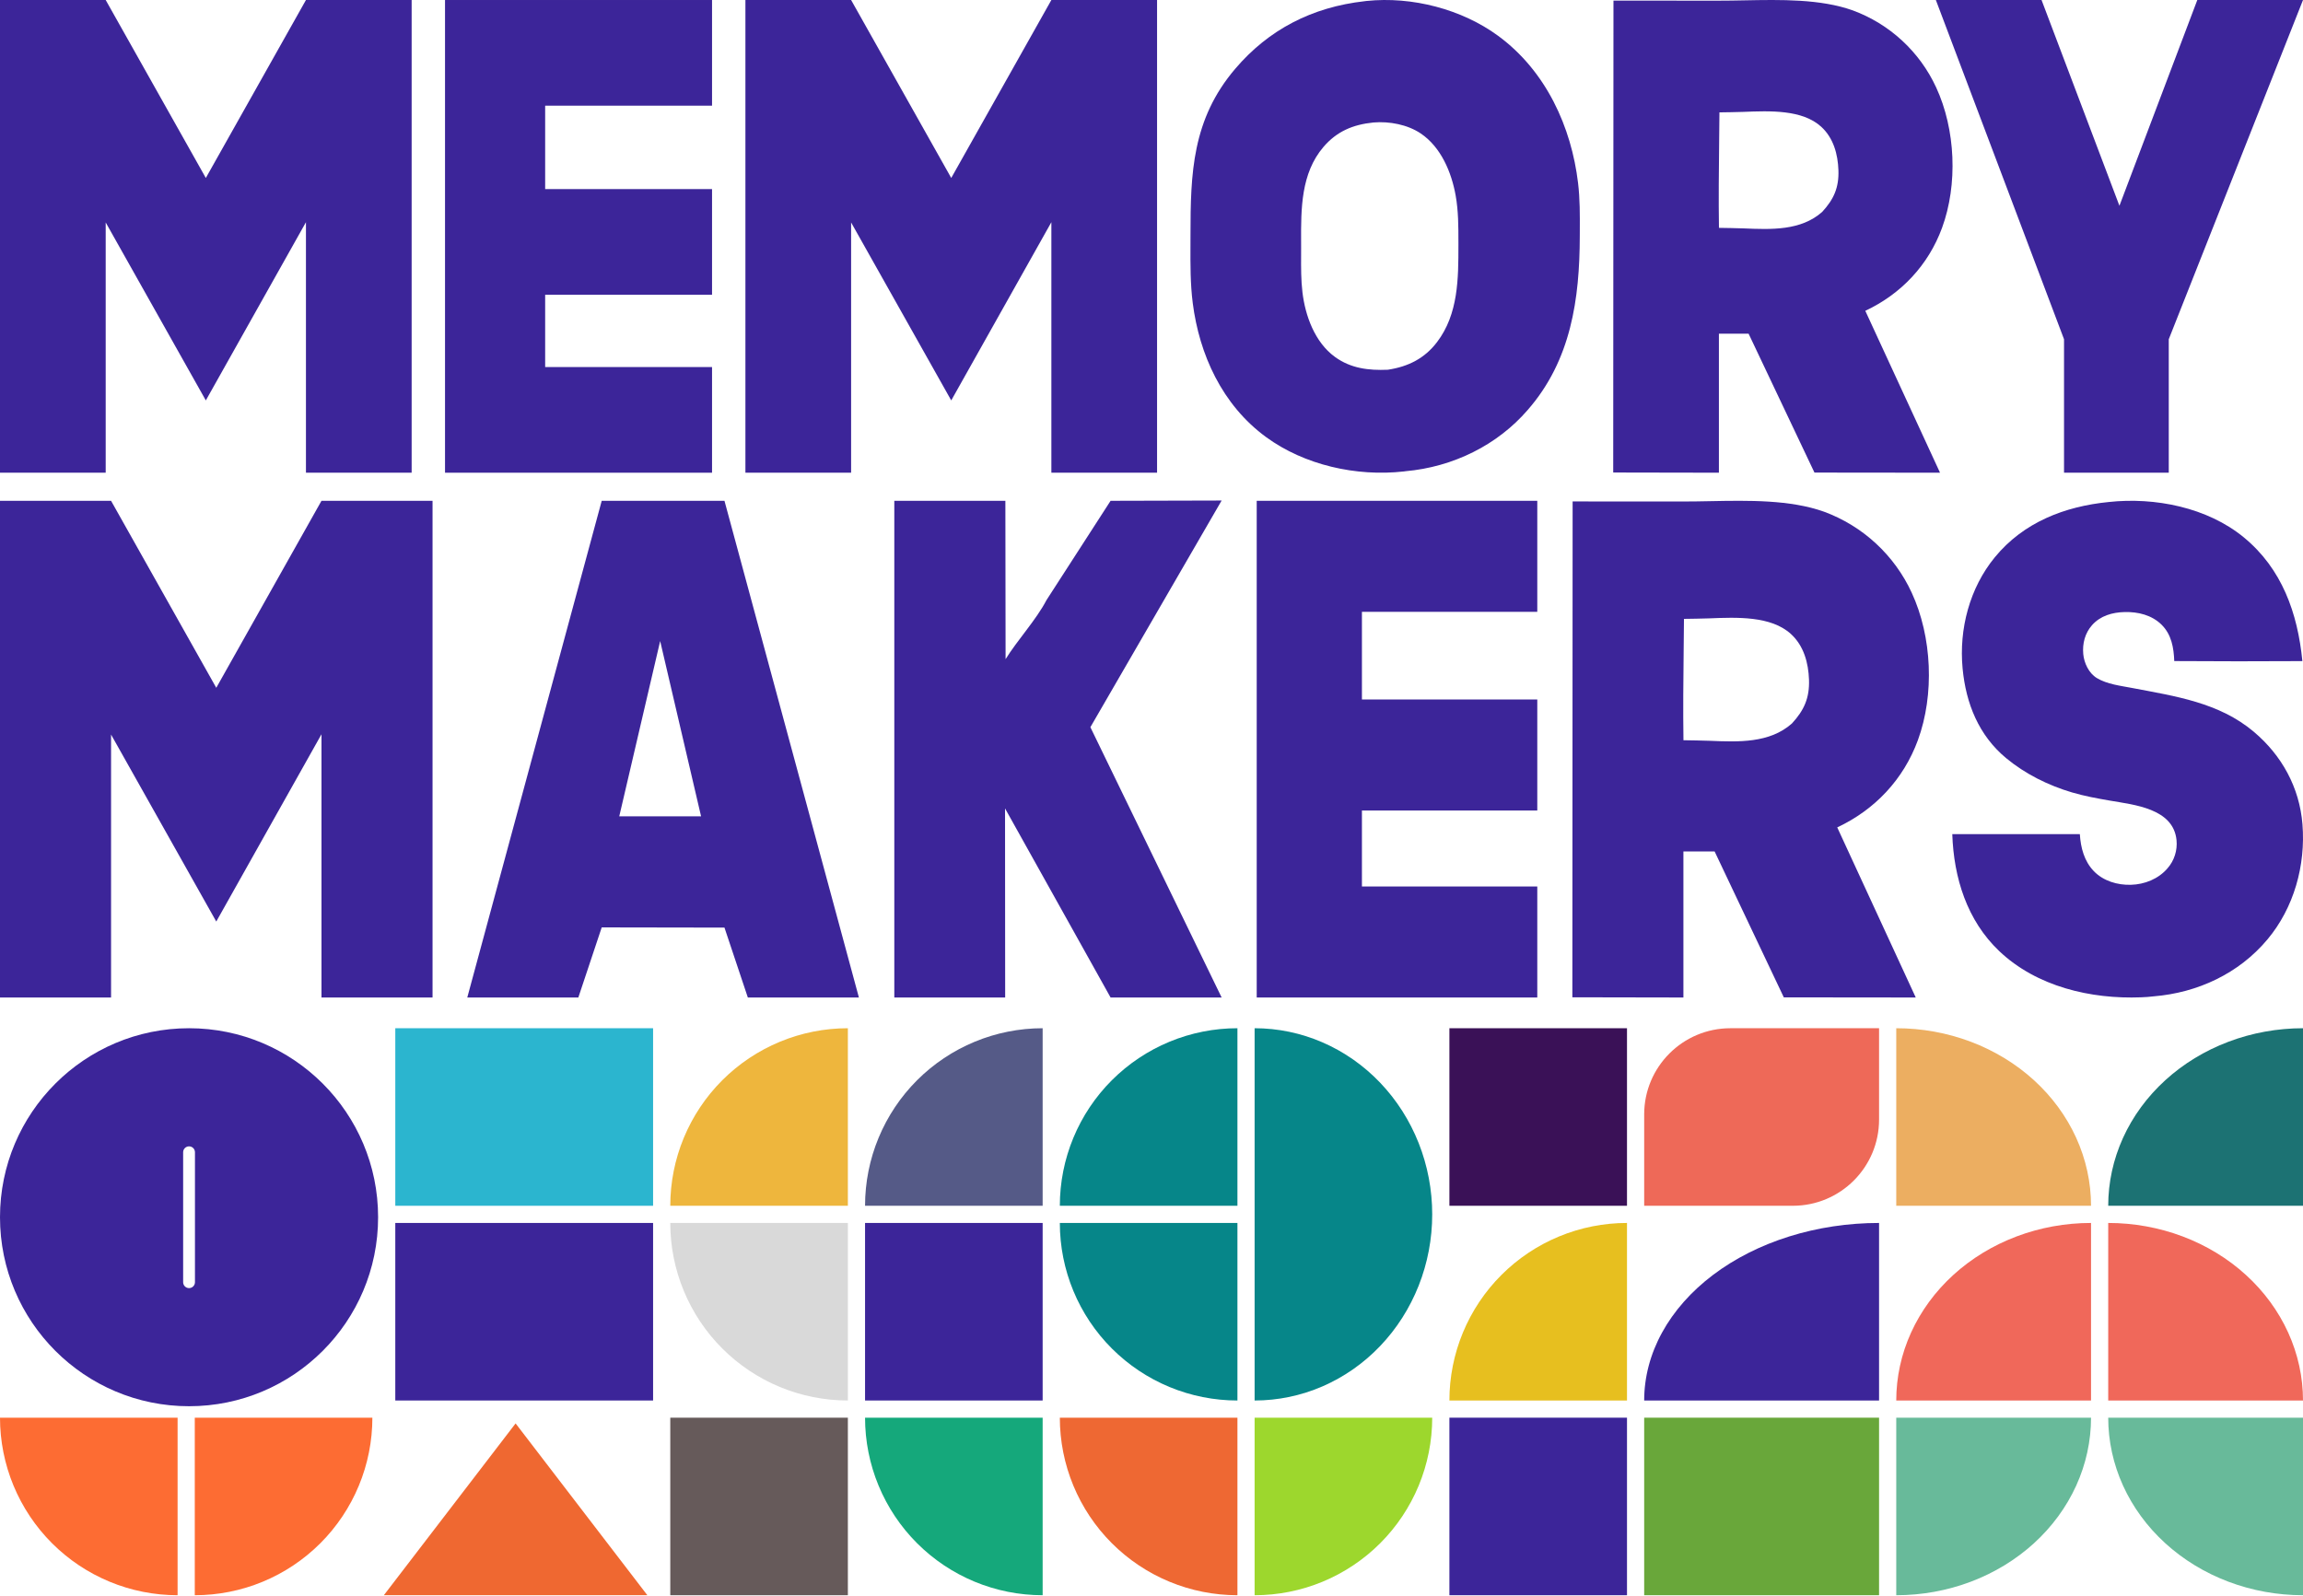
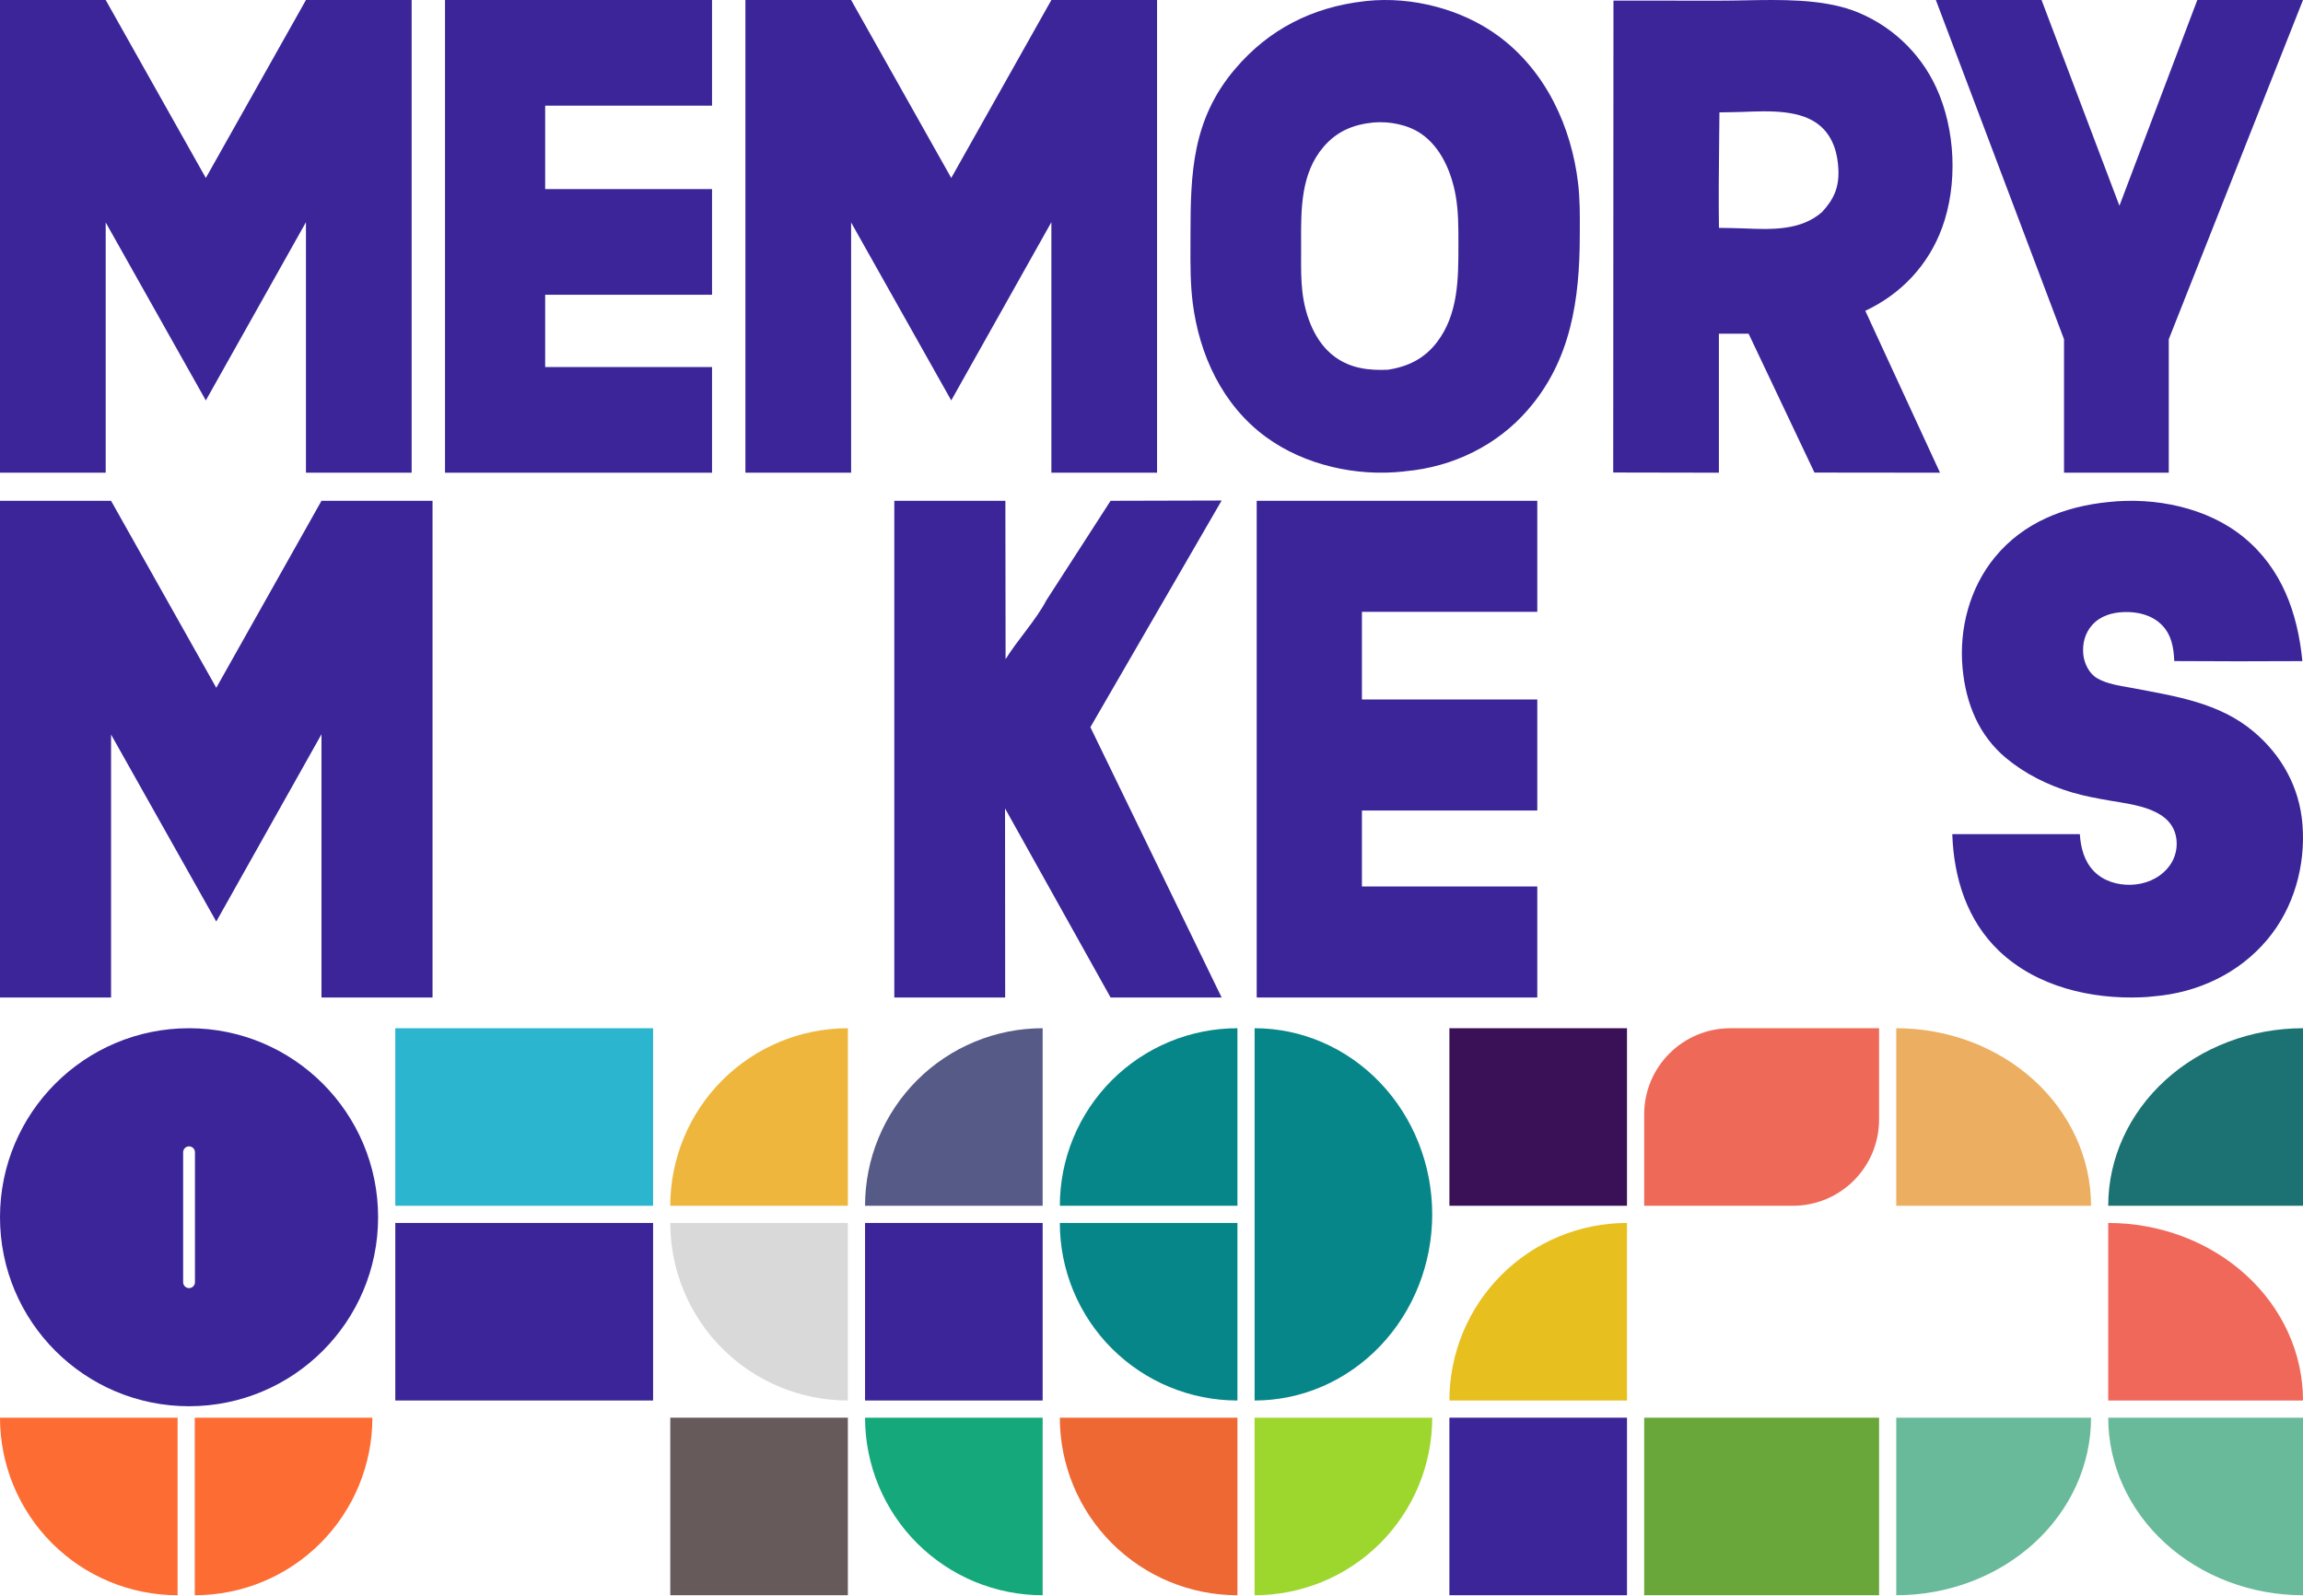
<svg xmlns="http://www.w3.org/2000/svg" width="414" height="287" viewBox="0 0 414 287" fill="none">
  <path d="M371.041 85.001V61L348 0.001H367L381 37L395 0.001H414L389.869 61V85.001H371.041Z" fill="#3C2599" />
  <path fill-rule="evenodd" clip-rule="evenodd" d="M308.984 0.119L290.046 0.111L290 84.965L309 85V60H314.337L326.177 84.976L348.749 85L335.316 55.888C341.744 52.876 346.647 47.689 349.111 40.975C351.978 33.164 351.547 23.264 348.053 15.715C347.87 15.319 347.677 14.927 347.474 14.539C347.273 14.152 347.061 13.77 346.84 13.393C346.619 13.017 346.388 12.646 346.149 12.281C345.909 11.915 345.663 11.557 345.406 11.203C345.148 10.851 344.883 10.504 344.609 10.163C344.336 9.823 344.053 9.491 343.763 9.164C343.473 8.838 343.175 8.52 342.87 8.208C342.564 7.895 342.25 7.592 341.929 7.296C341.61 7 341.282 6.713 340.947 6.432C340.612 6.152 340.272 5.88 339.923 5.618C339.574 5.354 339.22 5.099 338.86 4.854C338.498 4.607 338.132 4.37 337.759 4.143C337.388 3.915 337.011 3.697 336.628 3.488C336.245 3.278 335.857 3.078 335.464 2.889C335.071 2.697 334.675 2.518 334.272 2.346C333.871 2.176 333.466 2.017 333.058 1.866C327.271 -0.201 320.124 -0.064 313.584 0.062C312.006 0.092 310.463 0.122 308.984 0.119ZM313.359 20.12C312.385 20.16 309.962 20.197 309.095 20.206C309.082 21.956 309.062 23.707 309.043 25.458C308.987 30.631 308.93 35.807 309.008 40.972C309.964 40.984 312.438 41.026 313.439 41.068C318.402 41.279 323.734 41.505 327.564 38.107C329.637 35.856 330.594 33.756 330.486 30.619C330.386 27.725 329.595 24.801 327.387 22.788C323.99 19.689 318.186 19.925 313.359 20.12Z" fill="#3C2599" />
  <path fill-rule="evenodd" clip-rule="evenodd" d="M245.436 0.2C245.409 0.204 245.381 0.208 245.353 0.211C235.815 1.278 228.048 5.337 222.061 12.357C214.297 21.459 214.013 31.175 214.01 42.228C214.01 42.846 214.008 43.464 214.005 44.083C213.991 47.563 213.976 51.058 214.417 54.513C215.589 63.684 219.663 72.816 227.647 78.63C234.48 83.607 243.793 85.743 252.387 84.771C252.451 84.764 252.514 84.754 252.577 84.744C252.607 84.739 252.638 84.734 252.668 84.73C253.199 84.683 253.729 84.624 254.257 84.551C254.784 84.48 255.311 84.395 255.833 84.299C256.357 84.202 256.878 84.094 257.395 83.974C257.913 83.853 258.426 83.721 258.937 83.577C259.447 83.433 259.953 83.278 260.457 83.11C260.957 82.942 261.454 82.764 261.947 82.571C262.44 82.382 262.926 82.18 263.409 81.967C263.89 81.754 264.365 81.53 264.836 81.293C265.305 81.058 265.768 80.812 266.224 80.557C266.681 80.3 267.129 80.032 267.572 79.756C268.013 79.478 268.446 79.19 268.874 78.893C269.3 78.595 269.719 78.287 270.129 77.971C270.539 77.654 270.94 77.328 271.332 76.993C271.726 76.657 272.109 76.312 272.484 75.959C272.857 75.606 273.222 75.244 273.576 74.874C273.931 74.504 274.274 74.125 274.609 73.74C282.46 64.769 283.956 53.703 283.99 42.537C283.991 42.195 283.993 41.853 283.994 41.51C284.009 38.635 284.023 35.755 283.68 32.894C282.486 22.905 277.973 12.796 269.308 6.439C262.815 1.673 253.864 -0.689 245.635 0.176C245.569 0.181 245.503 0.191 245.436 0.2ZM255.4 23.999C253.026 22.401 249.766 21.781 246.881 22.026C243.209 22.402 240.308 23.624 237.912 26.423C233.847 31.177 233.872 37.573 233.894 43.443C233.896 43.833 233.897 44.22 233.897 44.604C233.898 45.047 233.896 45.491 233.894 45.935C233.884 48.143 233.874 50.366 234.135 52.553C234.634 56.745 236.336 61.526 239.969 64.173C242.82 66.25 246.032 66.631 249.481 66.485C253.173 65.925 256.093 64.449 258.333 61.511C262.172 56.471 262.172 50.049 262.173 44.088C262.173 43.998 262.173 43.909 262.173 43.82C262.173 43.733 262.173 43.647 262.173 43.56C262.174 40.74 262.174 37.926 261.674 35.135C260.939 31.04 259.077 26.475 255.4 23.999Z" fill="#3C2599" />
  <path d="M134 85.001V0.001H153L171 32.001L189 0.001H208V85.001H189V39.952L171 72.001L153 40.001V85.001H134Z" fill="#3C2599" />
  <path d="M98 66.001H128V85.001H80V0.001H128V19.001H98V34.001H128V53.001H98V66.001Z" fill="#3C2599" />
  <path d="M0 85.001V0.001H19L37 32.001L55 0.001H74V85.001H55V39.952L37 72.001L19 40.001V85.001H0Z" fill="#3C2599" />
  <path d="M379.079 90.269C387.351 89.368 396.795 91.224 403.365 96.63C410.211 102.261 413.041 110.227 413.888 118.878C406.211 118.926 398.534 118.923 390.857 118.87C390.766 116.475 390.365 114.121 388.607 112.36C386.832 110.585 384.342 109.996 381.918 110.056C379.73 110.11 377.571 110.718 376.069 112.422C374.808 113.852 374.328 115.707 374.497 117.597C374.645 119.235 375.505 121.052 376.933 121.92C378.772 123.038 381.231 123.314 383.306 123.712C391.018 125.189 398.909 126.31 405.16 131.586C410.177 135.821 413.369 141.576 413.903 148.218C414.496 155.614 412.369 163.235 407.609 168.924C402.464 175.07 395.042 178.508 387.175 179.156C386.415 179.254 385.66 179.3 384.895 179.331C375.888 179.684 366.124 177.426 359.382 171.01C353.614 165.522 351.212 157.864 350.954 149.985L373.883 149.988C374.037 152.429 374.663 154.847 376.397 156.646C378.117 158.427 380.649 159.168 383.061 159.099C385.54 159.027 387.979 158.065 389.636 156.145C389.785 155.974 389.926 155.795 390.059 155.611C390.19 155.424 390.314 155.232 390.426 155.034C390.537 154.836 390.639 154.632 390.731 154.423C390.823 154.214 390.905 153.999 390.974 153.782C391.044 153.564 391.102 153.344 391.15 153.12C391.197 152.897 391.234 152.671 391.258 152.442C391.283 152.215 391.295 151.987 391.296 151.758C391.298 151.528 391.287 151.3 391.265 151.073C390.704 145.353 383.605 144.715 379.287 143.962C376.999 143.564 374.71 143.152 372.478 142.49C368.207 141.225 364.084 139.185 360.629 136.32C355.719 132.248 353.401 126.507 352.806 120.184C352.139 113.09 354.075 105.728 358.592 100.216C363.78 93.885 371.196 91.051 379.079 90.269Z" fill="#3C2599" />
-   <path fill-rule="evenodd" clip-rule="evenodd" d="M302.602 90.177L282.704 90.168L282.655 179.329L302.619 179.366V153.097H308.227L320.668 179.341L344.386 179.366L330.271 148.777C337.025 145.612 342.177 140.162 344.766 133.106C347.779 124.899 347.326 114.496 343.654 106.564C343.462 106.148 343.26 105.736 343.047 105.329C342.835 104.922 342.612 104.52 342.38 104.125C342.148 103.73 341.905 103.34 341.654 102.956C341.402 102.571 341.143 102.195 340.873 101.823C340.602 101.453 340.324 101.089 340.036 100.731C339.749 100.374 339.452 100.024 339.147 99.68C338.842 99.338 338.529 99.004 338.208 98.676C337.887 98.348 337.557 98.029 337.22 97.718C336.885 97.407 336.54 97.105 336.188 96.81C335.836 96.516 335.478 96.23 335.112 95.954C334.745 95.677 334.374 95.409 333.995 95.152C333.615 94.892 333.231 94.644 332.839 94.405C332.448 94.165 332.052 93.936 331.65 93.717C331.247 93.496 330.839 93.286 330.427 93.087C330.014 92.886 329.597 92.698 329.174 92.517C328.753 92.338 328.327 92.17 327.898 92.012C321.817 89.841 314.308 89.984 307.435 90.116C305.778 90.148 304.157 90.179 302.602 90.177ZM307.199 111.193C306.176 111.234 303.63 111.274 302.72 111.283C302.705 113.122 302.685 114.962 302.665 116.802C302.605 122.237 302.546 127.676 302.628 133.104C303.632 133.116 306.231 133.16 307.283 133.204C312.498 133.426 318.101 133.663 322.126 130.093C324.304 127.728 325.31 125.521 325.196 122.225C325.091 119.184 324.26 116.111 321.94 113.996C318.37 110.74 312.271 110.987 307.199 111.193Z" fill="#3C2599" />
  <path d="M244.827 159.402H276.35V179.366H225.914V90.052H276.35V110.016H244.827V125.777H276.35V145.742H244.827V159.402Z" fill="#3C2599" />
  <path d="M160.766 90.052H180.731L180.769 118.529C182.86 115.143 186.282 111.446 188.119 107.914L199.645 90.052L219.609 90.001L196.013 130.759L219.609 179.366L199.645 179.366L180.671 145.364L180.695 179.366H160.766V90.052Z" fill="#3C2599" />
-   <path fill-rule="evenodd" clip-rule="evenodd" d="M130.234 90.052L108.168 90.055L84 179.369H103.964L108.168 166.759L130.234 166.796L134.437 179.369H154.401L130.234 90.052ZM126.03 146.793L118.675 115.27L111.32 146.793H126.03Z" fill="#3C2599" />
  <path d="M0 179.366V90.052H19.965L38.878 123.676L57.792 90.052H77.756V179.366H57.792V132.031L38.878 165.706L19.965 132.082V179.366H0Z" fill="#3C2599" />
  <path fill-rule="evenodd" clip-rule="evenodd" d="M33.985 252.861C52.755 252.861 67.97 237.646 67.97 218.876C67.97 200.107 52.755 184.891 33.985 184.891C15.216 184.891 0 200.107 0 218.876C0 237.646 15.216 252.861 33.985 252.861ZM33.985 206.132C33.398 206.132 32.923 206.607 32.923 207.194V230.558C32.923 231.145 33.398 231.621 33.985 231.621C34.572 231.621 35.047 231.145 35.047 230.558V207.194C35.047 206.607 34.572 206.132 33.985 206.132Z" fill="#3C2599" />
  <rect x="71.06" y="184.891" width="46.343" height="31.925" fill="#2BB5CF" />
  <rect x="71.06" y="219.906" width="46.343" height="31.925" fill="#3C2599" />
  <rect x="155.507" y="219.906" width="31.925" height="31.925" fill="#3C2599" />
  <rect x="120.493" y="254.921" width="31.925" height="31.925" fill="#665A5A" />
-   <path d="M92.687 255.951L116.373 286.846H69L92.687 255.951Z" fill="#EF6831" />
  <rect x="260.552" y="254.921" width="31.925" height="31.925" fill="#3C2599" />
  <rect x="260.552" y="184.891" width="31.925" height="31.925" fill="#3A1157" />
  <rect x="295.567" y="254.921" width="42.224" height="31.925" fill="#69A73A" />
  <path d="M295.567 200.391C295.567 191.831 302.507 184.891 311.067 184.891H337.791V201.316C337.791 209.877 330.851 216.816 322.291 216.816H295.567V200.391Z" fill="#EE6958" />
  <path d="M152.418 184.891C148.225 184.891 144.074 185.717 140.201 187.321C136.327 188.926 132.808 191.277 129.843 194.242C126.879 197.206 124.527 200.726 122.923 204.599C121.318 208.472 120.493 212.624 120.493 216.816L152.418 216.816L152.418 184.891Z" fill="#EEB63D" />
  <path d="M222.448 184.891C218.255 184.891 214.104 185.717 210.23 187.321C206.357 188.926 202.838 191.277 199.873 194.242C196.909 197.206 194.557 200.726 192.953 204.599C191.348 208.472 190.522 212.624 190.522 216.816L222.448 216.816L222.448 184.891Z" fill="#068689" />
  <path d="M222.448 251.831C218.255 251.831 214.104 251.006 210.23 249.401C206.357 247.797 202.838 245.445 199.873 242.481C196.909 239.516 194.557 235.997 192.953 232.123C191.348 228.25 190.522 224.099 190.522 219.906L222.448 219.906L222.448 251.831Z" fill="#068689" />
  <path d="M152.418 251.831C148.225 251.831 144.074 251.006 140.201 249.401C136.327 247.797 132.808 245.445 129.843 242.481C126.879 239.516 124.527 235.997 122.923 232.123C121.318 228.25 120.493 224.099 120.493 219.906L152.418 219.906L152.418 251.831Z" fill="#D9D9D9" />
  <path d="M187.433 286.846C183.24 286.846 179.089 286.02 175.216 284.416C171.342 282.812 167.823 280.46 164.858 277.496C161.894 274.531 159.542 271.012 157.938 267.138C156.333 263.265 155.507 259.113 155.507 254.921L187.433 254.921L187.433 286.846Z" fill="#15A87B" />
  <path d="M222.448 286.846C218.255 286.846 214.104 286.02 210.23 284.416C206.357 282.812 202.838 280.46 199.873 277.496C196.909 274.531 194.557 271.012 192.953 267.138C191.348 263.265 190.522 259.113 190.522 254.921L222.448 254.921L222.448 286.846Z" fill="#EE6833" />
  <path d="M31.925 286.846C27.733 286.846 23.581 286.02 19.708 284.416C15.835 282.812 12.315 280.46 9.351 277.496C6.386 274.531 4.035 271.012 2.43 267.138C0.826 263.265 -3.6652e-07 259.113 0 254.921L31.925 254.921L31.925 286.846Z" fill="#FD6C33" />
  <path d="M225.537 286.846C229.73 286.846 233.881 286.02 237.755 284.416C241.628 282.812 245.147 280.46 248.112 277.496C251.076 274.531 253.428 271.012 255.033 267.138C256.637 263.265 257.463 259.113 257.463 254.921L225.537 254.921L225.537 286.846Z" fill="#9DD72D" />
  <path d="M35.015 286.846C39.207 286.846 43.359 286.02 47.232 284.416C51.106 282.812 54.625 280.46 57.59 277.496C60.554 274.531 62.906 271.012 64.51 267.138C66.115 263.265 66.94 259.113 66.94 254.921L35.015 254.921L35.015 286.846Z" fill="#FD6C33" />
-   <path d="M375.896 219.906C371.297 219.906 366.744 220.732 362.496 222.336C358.248 223.941 354.388 226.292 351.136 229.257C347.885 232.221 345.306 235.741 343.546 239.614C341.786 243.487 340.881 247.639 340.881 251.831L375.896 251.831L375.896 219.906Z" fill="#F0685A" />
  <path d="M340.881 286.846C345.479 286.846 350.032 286.02 354.28 284.416C358.528 282.812 362.388 280.46 365.64 277.496C368.891 274.531 371.47 271.012 373.23 267.138C374.99 263.265 375.896 259.113 375.896 254.921L340.881 254.921L340.881 286.846Z" fill="#68BA9A" />
  <path d="M414 286.846C409.402 286.846 404.849 286.02 400.6 284.416C396.352 282.812 392.492 280.46 389.241 277.496C385.989 274.531 383.41 271.012 381.65 267.138C379.891 263.265 378.985 259.113 378.985 254.921L414 254.921L414 286.846Z" fill="#68BA9A" />
  <path d="M414 184.891C409.402 184.891 404.849 185.717 400.6 187.321C396.352 188.926 392.492 191.277 389.241 194.242C385.989 197.206 383.41 200.726 381.65 204.599C379.891 208.472 378.985 212.624 378.985 216.816L414 216.816L414 184.891Z" fill="#1C7273" />
  <path d="M378.985 219.906C383.583 219.906 388.136 220.732 392.385 222.336C396.633 223.941 400.493 226.292 403.744 229.257C406.996 232.221 409.575 235.741 411.335 239.614C413.094 243.487 414 247.639 414 251.831L378.985 251.831L378.985 219.906Z" fill="#F0685A" />
  <path d="M340.881 184.891C345.479 184.891 350.032 185.717 354.28 187.321C358.528 188.926 362.388 191.277 365.64 194.242C368.891 197.206 371.47 200.726 373.23 204.599C374.99 208.472 375.896 212.624 375.896 216.816L340.881 216.816L340.881 184.891Z" fill="#ECAE61" />
-   <path d="M337.791 219.906C332.246 219.906 326.756 220.732 321.633 222.336C316.51 223.941 311.855 226.292 307.934 229.257C304.013 232.221 300.903 235.741 298.781 239.614C296.659 243.487 295.567 247.639 295.567 251.831L337.791 251.831L337.791 219.906Z" fill="#3C2599" />
  <path d="M187.433 184.891C183.24 184.891 179.089 185.717 175.216 187.321C171.342 188.926 167.823 191.277 164.858 194.242C161.894 197.206 159.542 200.726 157.938 204.599C156.333 208.472 155.507 212.624 155.507 216.816L187.433 216.816L187.433 184.891Z" fill="#555A87" />
  <path d="M292.478 219.906C288.285 219.906 284.134 220.732 280.26 222.336C276.387 223.941 272.868 226.292 269.903 229.257C266.938 232.221 264.587 235.741 262.982 239.614C261.378 243.487 260.552 247.639 260.552 251.831L292.478 251.831L292.478 219.906Z" fill="#E7BF1F" />
  <path d="M225.537 251.831C229.73 251.831 233.881 250.966 237.755 249.284C241.628 247.602 245.147 245.136 248.112 242.028C251.076 238.92 253.428 235.231 255.033 231.17C256.637 227.109 257.463 222.757 257.463 218.361C257.463 213.966 256.637 209.614 255.033 205.553C253.428 201.492 251.076 197.802 248.112 194.694C245.147 191.586 241.628 189.121 237.755 187.439C233.881 185.757 229.73 184.891 225.537 184.891L225.537 251.831Z" fill="#068689" />
</svg>